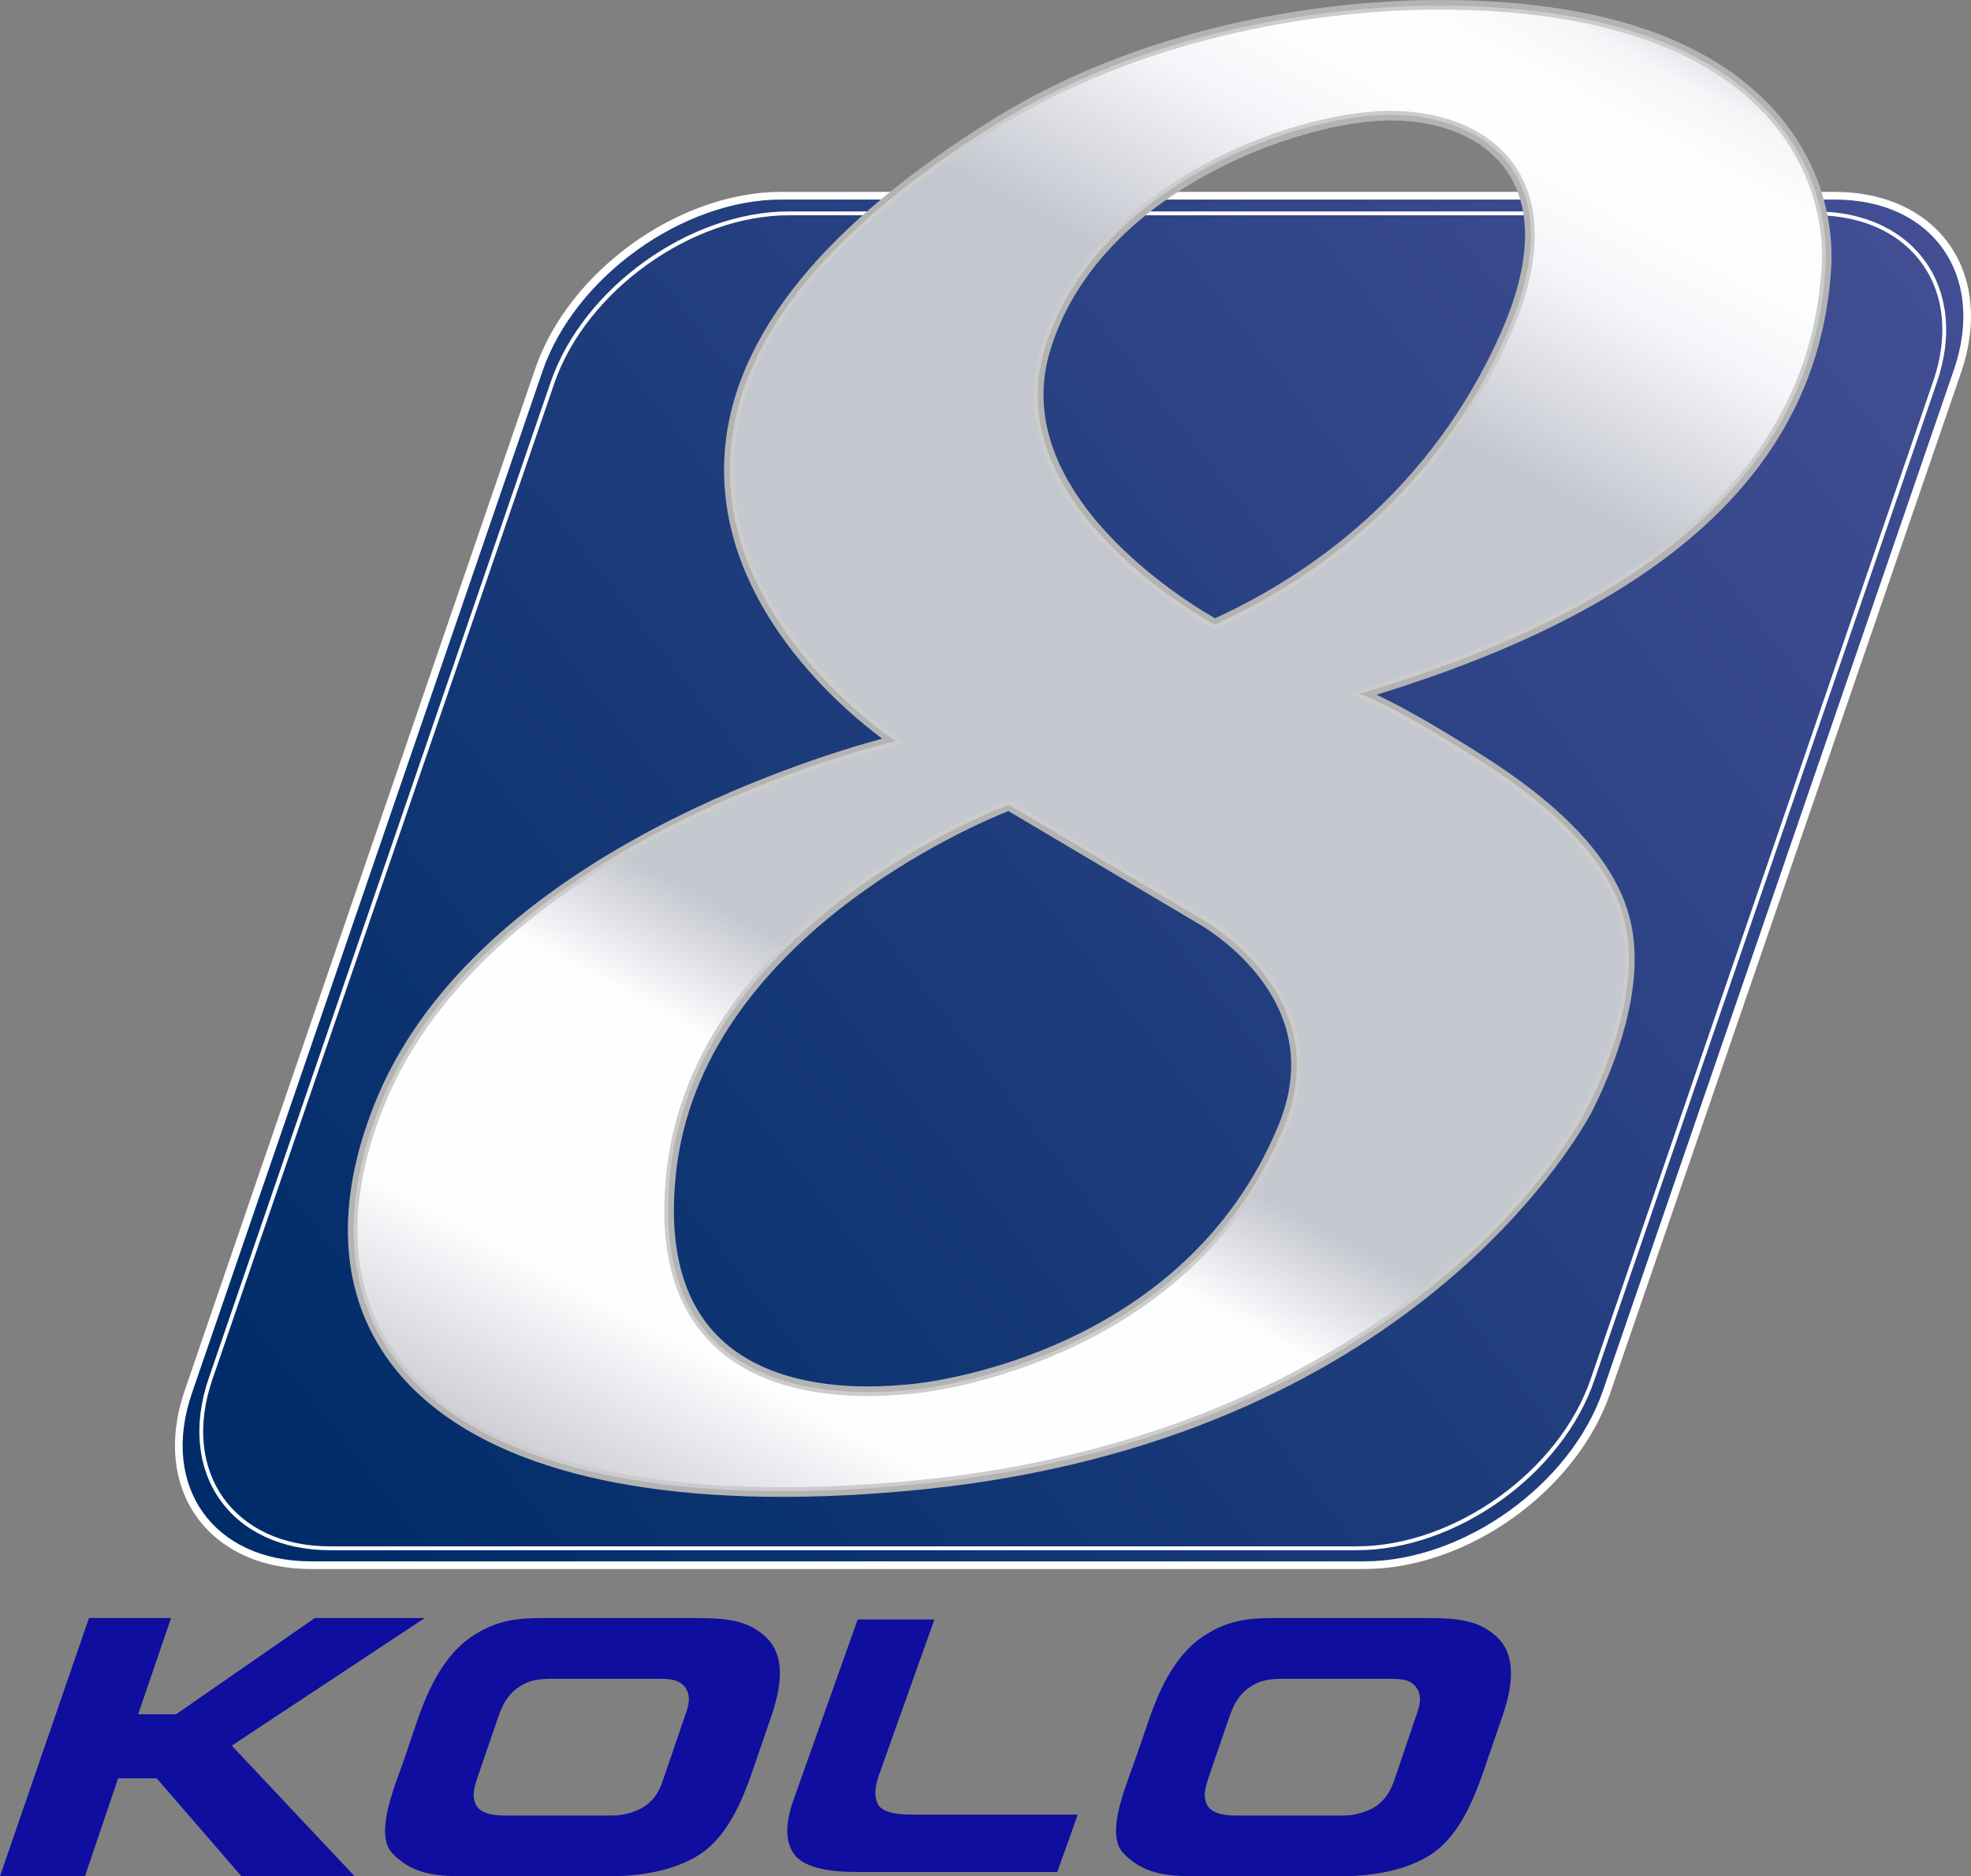
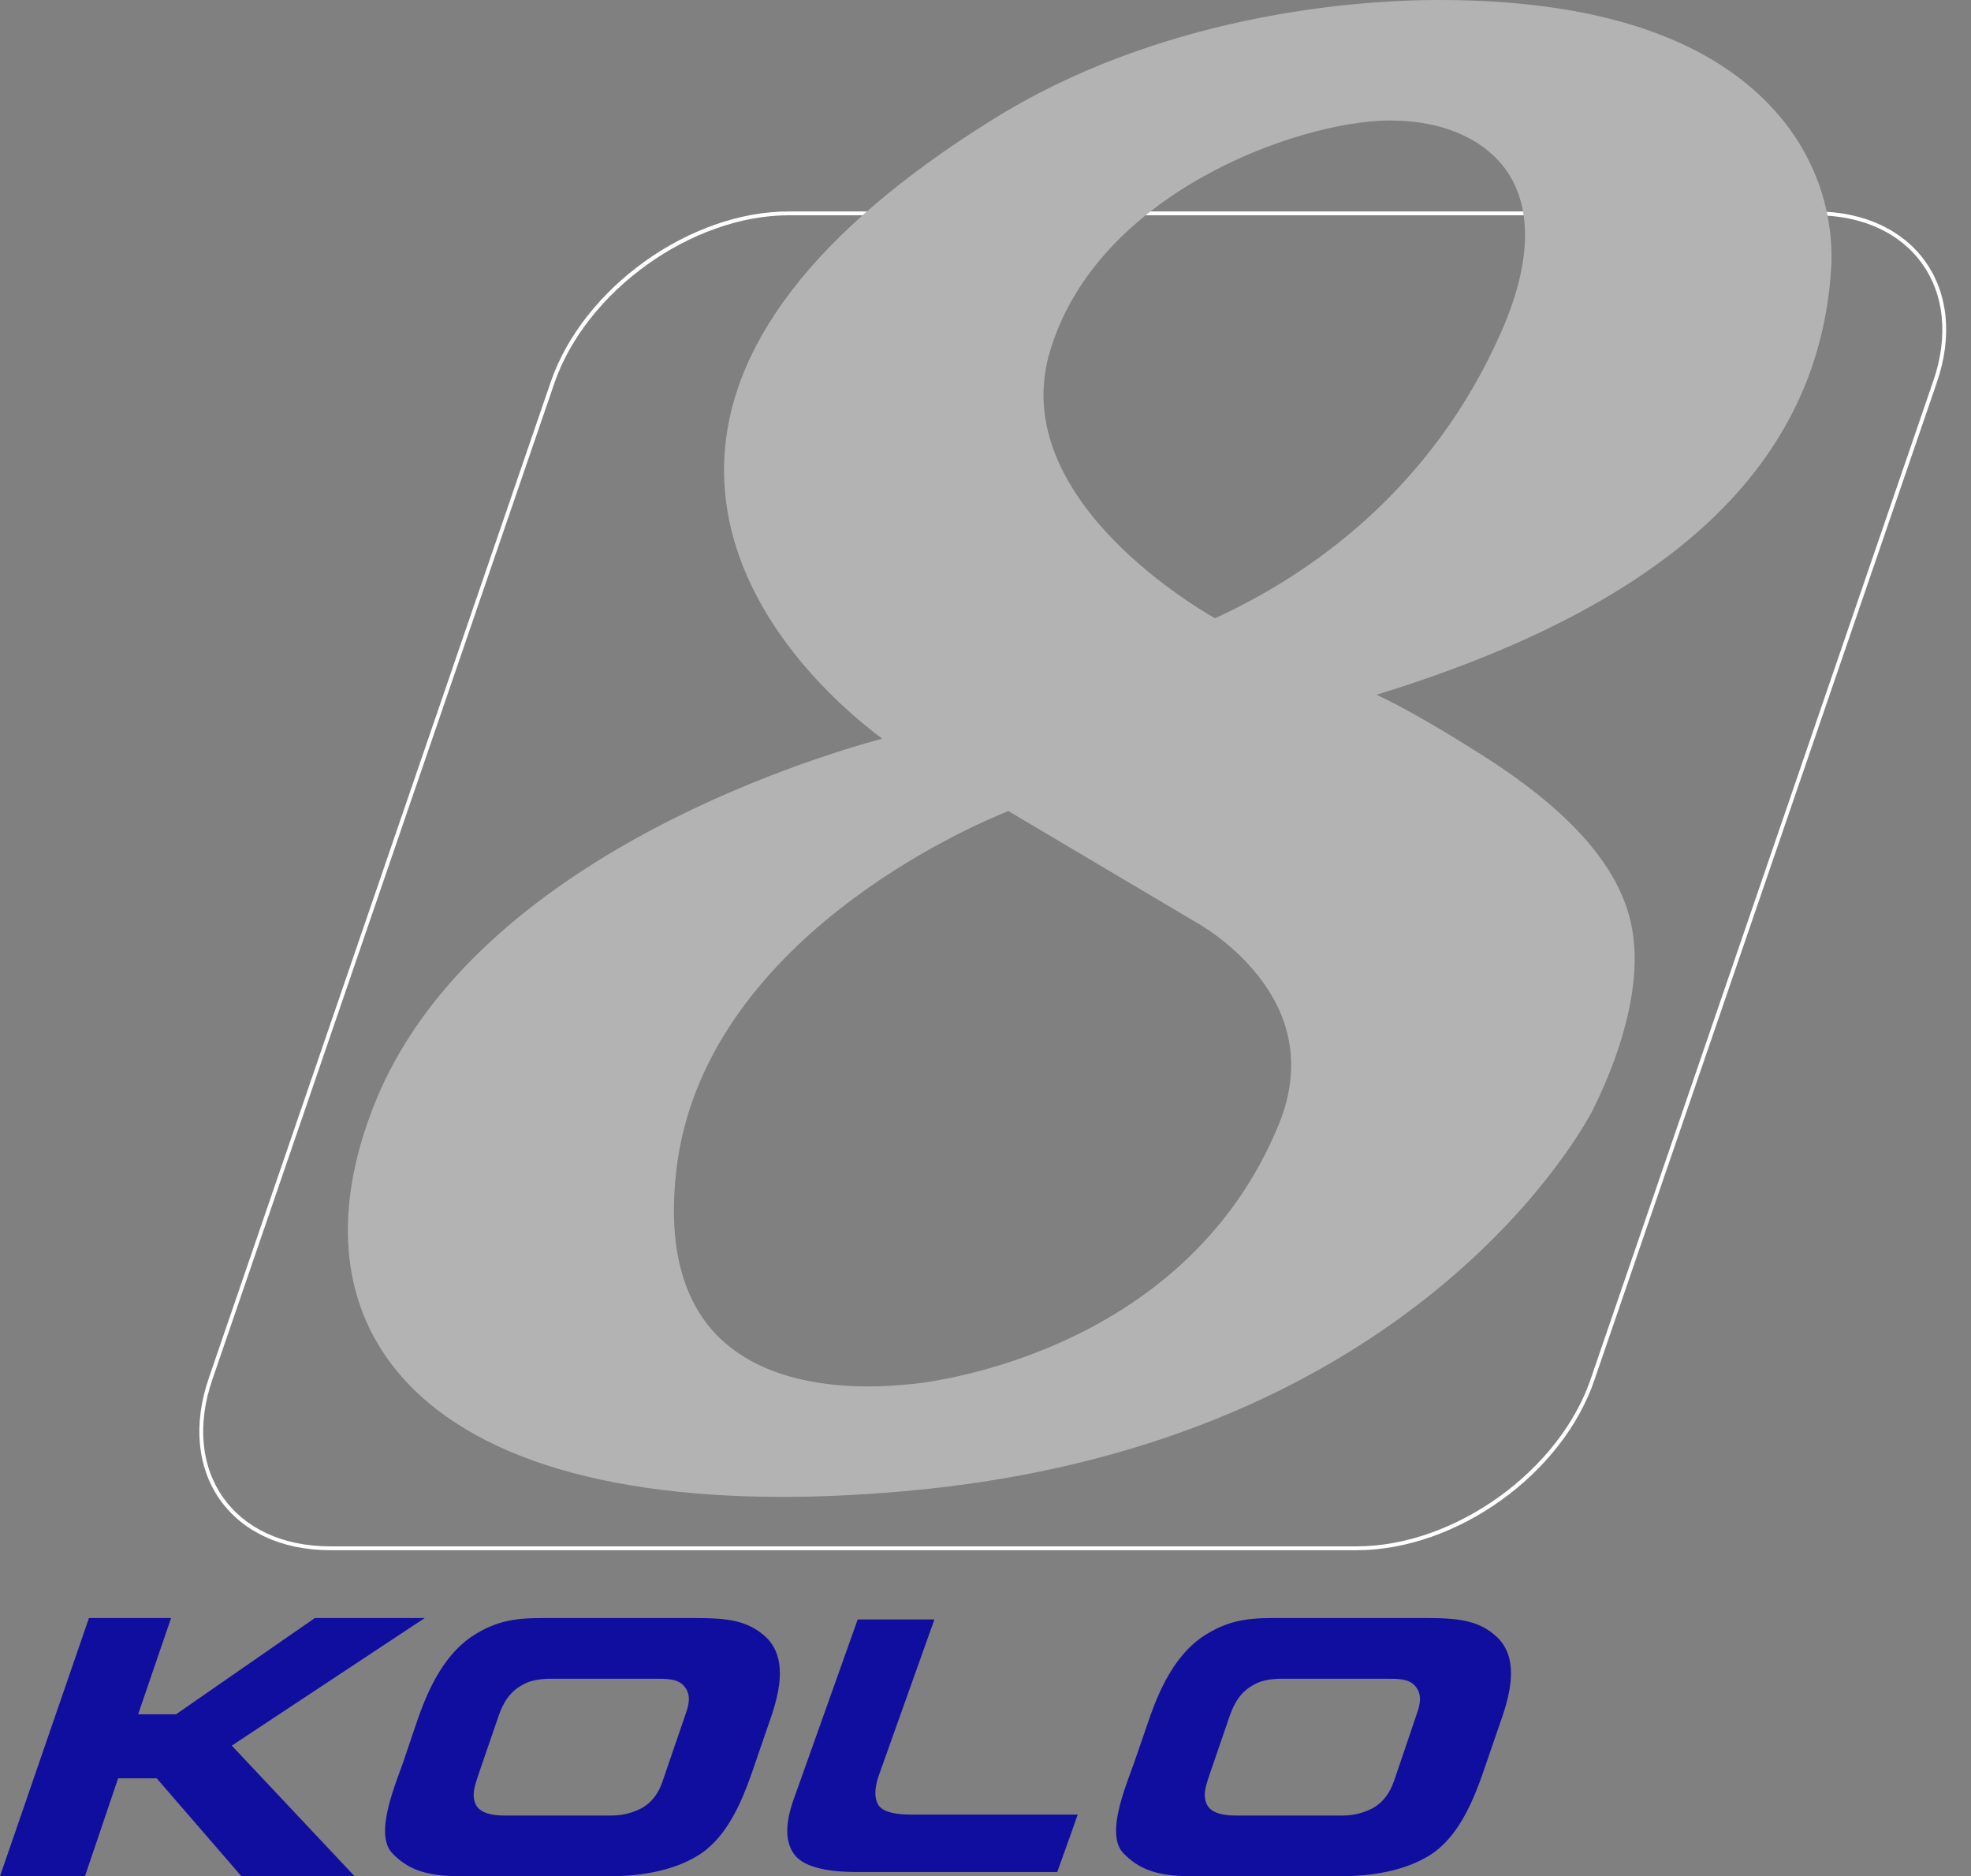
<svg xmlns="http://www.w3.org/2000/svg" xmlns:ns1="http://sodipodi.sourceforge.net/DTD/sodipodi-0.dtd" xmlns:ns2="http://www.inkscape.org/namespaces/inkscape" xmlns:xlink="http://www.w3.org/1999/xlink" xml:space="preserve" viewBox="0 0 502.814 478.54" version="1.1" id="svg52" ns1:docname="KOLO_8_2008.svg" ns2:version="1.1 (c68e22c387, 2021-05-23)" width="502.814" height="478.54">
  <rect x="0" y="0" width="502.814" height="478.54" fill="#808080" stroke="none" />
  <ns1:namedview id="namedview54" pagecolor="#505050" bordercolor="#eeeeee" borderopacity="1" ns2:pageshadow="0" ns2:pageopacity="0" ns2:pagecheckerboard="0" showgrid="false" ns2:zoom="1.4369556" ns2:cx="589.78856" ns2:cy="264.10001" ns2:window-width="1600" ns2:window-height="847" ns2:window-x="-8" ns2:window-y="-8" ns2:window-maximized="1" ns2:current-layer="svg52" />
  <defs id="defs36">
    <linearGradient ns2:collect="always" id="linearGradient5784">
      <stop style="stop-color:#002d69;stop-opacity:1;" offset="0" id="stop5780" />
      <stop style="stop-color:#444f94;stop-opacity:1" offset="1" id="stop5782" />
    </linearGradient>
    <linearGradient id="a">
      <stop offset="0" stop-color="#cecfd6" id="stop2" />
      <stop offset=".087" stop-color="#fdfeff" id="stop4" />
      <stop offset="0.223" stop-color="#fdfeff" id="stop6" />
      <stop offset="0.283" stop-color="#c6c8d0" id="stop8" />
      <stop offset="0.363" stop-color="#c6c8d0" id="stop10" />
      <stop offset=".65" stop-color="#c5c7d0" id="stop18" />
      <stop offset=".655" stop-color="#c5c7d0" id="stop20" />
      <stop offset=".75" stop-color="#f4f5f8" id="stop22" />
      <stop offset=".796" stop-color="#fdfeff" id="stop24" />
      <stop offset=".83" stop-color="#fdfeff" id="stop26" />
      <stop offset=".862" stop-color="#f5f6f8" id="stop28" />
      <stop offset=".889" stop-color="#d9dae1" id="stop30" />
      <stop offset="1" stop-opacity="0" id="stop32" />
    </linearGradient>
    <linearGradient xlink:href="#a" id="b" x1="-437.374" x2="-192.393" y1="152.632" y2="-305.857" gradientTransform="translate(577.63,222.236)" gradientUnits="userSpaceOnUse" />
    <linearGradient id="linearGradient1331">
      <stop id="stop1325" offset="0" style="stop-color:#557d9f;stop-opacity:1" />
      <stop style="stop-color:#527898;stop-opacity:1" offset="0.098" id="stop1113" />
      <stop style="stop-color:#335069;stop-opacity:1" offset="0.27" id="stop1327" />
      <stop id="stop1371" offset="0.627" style="stop-color:#181c1d;stop-opacity:0.488" />
      <stop id="stop1329" offset="1" style="stop-color:#010101;stop-opacity:0" />
    </linearGradient>
    <linearGradient ns2:collect="always" xlink:href="#linearGradient5784" id="linearGradient5786" x1="78.734" y1="373.986" x2="496.023" y2="49.209" gradientUnits="userSpaceOnUse" gradientTransform="translate(0,-0.25)" />
  </defs>
-   <path fill="#0f0e9f" d="m 409.468,354.585 c -8.414,24.46 -36.005,44.223 -61.834,44.223 H 79.164 c -25.83,0 -39.919,-19.763 -31.504,-44.223 L 137.28,93.747 c 8.414,-24.46 36.005,-44.224 61.834,-44.224 h 268.47 c 25.83,0 39.918,19.764 31.504,44.224 z" class="st0" id="path38" style="fill:url(#linearGradient5786);fill-opacity:1;stroke:none" />
-   <path fill="#ffffff" d="m 199.311,48.938 c -26.141,0 -54.186,20.147 -62.762,45.078 L 47.126,354.658 c -4.288,12.465 -2.865,23.885 3.011,32.168 5.877,8.283 16.154,13.354 29.222,13.354 h 268.667 c 26.329,0 54.183,-19.956 62.758,-44.884 L 500.406,94.647 c 4.188,-12.464 2.764,-23.93 -3.11,-32.26 -5.875,-8.33 -16.155,-13.449 -29.322,-13.449 z m 0,1.957 h 268.663 c 12.663,0 22.245,4.856 27.72,12.62 5.475,7.763 6.89,18.51 2.859,30.505 l -89.618,260.638 c -8.253,23.99 -35.579,43.565 -60.909,43.565 H 79.36 c -12.565,0 -22.151,-4.814 -27.624,-12.528 -5.473,-7.714 -6.885,-18.405 -2.76,-30.399 L 138.404,94.651 c 8.251,-23.988 35.782,-43.756 60.908,-43.756 z" color="#000000" style="stroke:none;-inkscape-stroke:none" id="path40" />
  <path fill="#ffffff" d="m 201.268,53.925 c -25.299,0 -52.433,19.466 -60.733,43.378 L 53.264,351.49 c -4.15,12.054 -2.778,23.049 2.85,31.018 5.63,7.97 15.488,12.876 28.137,12.876 H 346.07 c 25.491,0 52.624,-19.464 60.73,-43.573 L 494.075,97.625 h -0.004 c 4.15,-11.957 2.777,-22.901 -2.851,-30.846 -5.629,-7.944 -15.487,-12.853 -28.137,-12.853 z m 0,0.979 h 261.814 c 12.398,0 21.91,4.78 27.338,12.44 5.427,7.66 6.797,18.24 2.729,29.96 h -0.004 l -87.272,254.19 c -7.942,23.633 -34.812,42.91 -59.804,42.91 H 84.251 c -12.397,0 -21.91,-4.777 -27.337,-12.462 -5.427,-7.685 -6.794,-18.313 -2.725,-30.132 L 141.46,97.624 c 8.137,-23.441 35.013,-42.72 59.808,-42.72 z" color="#000000" style="stroke:none;-inkscape-stroke:none" id="path42" />
  <path fill="#e2e2e2" d="M 199.569,381.783 C 149.371,381.781 114.317,369.27 98.201,345.602 86.645,328.637 85.659,306.662 95.346,282.054 119.674,220.194 205.149,193.779 225.051,188.394 214.52,180.562 184.404,155.025 184.715,119.347 184.981,88.642 207.845,58.864 252.671,30.84 295.631,3.792 345.007,0.274 364.241,0.017 365.222,0.005 366.18,0 367.139,0 c 39.01,0 67.406,9.05 84.401,26.901 15.15,15.913 15.99,33.779 15.65,40.721 -2.778,50.565 -40.75,86.438 -116.022,109.567 4.8,2.243 13.238,6.707 27.062,15.484 23.313,14.802 35.828,29.516 38.258,44.985 2.808,17.542 -6.336,37.928 -10.397,45.877 l -0.157,0.308 c -4.758,8.804 -49.87,85.829 -176.129,96.564 -10.523,0.914 -20.695,1.376 -30.225,1.376 h -0.01 z m 57.677,-174.92 c -8.547,3.387 -78.135,32.746 -84.755,91.977 -1.987,17.773 1.177,31.452 9.408,40.653 10.435,11.668 27.213,14.116 39.449,14.116 4.443,0 8.08,-0.322 10.036,-0.495 l 1.041,-0.088 c 0.688,-0.054 69.177,-5.993 93.83,-66.3 5.54,-13.693 3.719,-26.483 -5.416,-38.008 -6.942,-8.757 -15.715,-13.483 -15.803,-13.53 z m 96.68,-176.125 c -23.192,0.363 -73.896,18.47 -86.017,58.682 -11.09,36.394 35.21,64.378 42.048,68.275 23.592,-10.817 55.074,-32.23 73.066,-73.15 7.393,-16.82 7.991,-30.78 1.73,-40.37 -5.575,-8.544 -16.506,-13.443 -29.987,-13.443 z" class="st7" id="path44" style="fill:#b3b3b3;stroke:none" />
-   <path fill="url(#b)" d="M 414.555,237.961 C 412.403,224.264 401.836,209.979 377.181,194.325 352.526,178.671 345.285,176.91 345.285,176.91 442.929,148.34 463.279,103.14 465.235,67.526 466.41,43.653 449.777,0.996 364.266,1.974 334.915,2.365 290.691,9.214 253.708,32.5 118.495,117.032 229.64,189.237 229.64,189.237 c 0,0 -105.08,23.873 -132.474,93.534 -24.264,61.639 19.568,105.47 132.474,95.687 105.861,-9.001 158.89,-66.53 174.544,-95.491 0.979,-1.957 13.502,-25.438 10.371,-45.006 z M 266.036,88.855 c 12.328,-40.897 62.812,-59.682 87.86,-60.073 25.046,-0.392 48.723,16.045 30.916,56.55 -17.806,40.506 -48.92,62.813 -74.944,74.554 0,0 -56.355,-29.939 -43.832,-71.031 z m 62.03,198.613 c -23.677,57.92 -87.86,66.921 -95.49,67.508 -7.632,0.587 -69.27,8.415 -62.03,-56.355 7.24,-64.77 86.88,-93.925 86.88,-93.925 l 48.528,28.765 c 0,0 36.2,19.176 22.112,54.007 z" class="st3" id="path46" style="fill:url(#b);stroke:none" />
  <path fill="#0f0e9f" d="m 22.691,412.688 h 20.95 l -8.404,24.552 h 9.665 l 35.417,-24.552 h 28.034 L 59.129,445.224 90.464,478.54 H 61.59 L 39.98,453.568 H 30.135 L 21.67,478.54 H 0 Z m 153.855,0 c 8.284,0 14.107,0.3 19.03,5.043 6.543,6.483 1.86,18.009 0.06,23.291 l -2.642,7.684 c -2.521,7.323 -6.243,19.21 -14.947,24.552 -6.243,3.842 -14.407,5.282 -22.691,5.282 h -37.339 c -7.743,0 -13.266,-0.96 -17.948,-5.882 -4.683,-4.923 0.84,-17.529 2.941,-23.652 l 2.701,-7.984 c 2.101,-6.183 6.003,-18.069 15.068,-23.892 7.203,-4.622 12.906,-4.442 20.35,-4.442 z m -34.217,15.488 c -1.74,0 -5.883,-0.24 -8.824,1.44 -3.902,2.042 -5.403,5.283 -6.663,9.065 l -4.622,13.447 c -1.08,3.301 -2.041,5.762 -0.78,8.224 1.26,2.46 5.222,2.7 7.263,2.7 h 27.193 a 16.495,16.495 0 0 0 7.984,-1.98 c 2.881,-1.741 4.322,-4.202 5.282,-7.144 l 5.883,-17.168 c 0.96,-2.761 1.02,-4.862 -0.48,-6.663 -1.5,-1.801 -3.902,-1.921 -6.903,-1.921 z m 220.728,-15.488 c 8.284,0 14.167,0.3 19.03,5.043 6.542,6.483 1.86,18.009 0.06,23.291 l -2.642,7.684 c -2.521,7.323 -6.243,19.21 -14.887,24.552 -6.243,3.842 -14.407,5.282 -22.752,5.282 h -37.338 c -7.743,0 -13.206,-0.96 -17.948,-5.882 -4.743,-4.923 0.84,-17.529 2.941,-23.652 l 2.761,-7.984 c 2.101,-6.183 5.943,-18.069 15.008,-23.892 7.203,-4.622 12.906,-4.442 20.41,-4.442 z m -34.217,15.488 c -1.74,0 -5.883,-0.24 -8.824,1.44 -3.902,2.042 -5.403,5.283 -6.663,9.065 l -4.622,13.447 c -1.081,3.301 -2.041,5.762 -0.78,8.224 1.26,2.46 5.222,2.7 7.263,2.7 h 27.193 a 16.394,16.394 0 0 0 7.984,-1.98 c 2.881,-1.741 4.322,-4.202 5.342,-7.144 l 5.823,-17.168 c 0.96,-2.761 1.02,-4.862 -0.48,-6.663 -1.5,-1.801 -3.842,-1.921 -6.903,-1.921 z m -55.707,39.739 -3.422,9.545 h -50.964 c -8.585,0 -13.987,-1.5 -16.208,-4.622 -2.221,-3.122 -2.281,-7.684 -0.06,-13.927 l 16.328,-45.863 h 19.57 l -14.108,39.56 c -1.14,3.241 -1.26,5.763 -0.3,7.563 0.961,1.801 3.842,2.642 8.585,2.642 h 42.38 z" class="st0" id="path48" style="stroke:none" />
-   <path style="color:#000000;fill:#cccccc;stroke:none;-inkscape-stroke:none" d="m 364.26,1.475 c -29.422,0.392 -73.721,7.243 -110.818,30.602 -33.856,21.166 -52.34,41.59 -60.99,60.367 -8.65,18.777 -7.429,35.894 -1.949,50.303 10.425,27.41 35.49,44.605 37.98,46.27 -2.767,0.653 -26.977,6.555 -55.027,20.418 -29.751,14.704 -62.984,38.139 -76.754,73.154 -12.184,30.953 -7.249,57.632 14.953,75.201 22.202,17.569 61.506,26.065 118.027,21.168 106.026,-9.015 159.195,-66.619 174.941,-95.752 l 0.004,-0.008 0.004,-0.006 c 0.466,-0.931 3.878,-7.362 6.754,-15.965 2.876,-8.602 5.251,-19.426 3.664,-29.344 -2.183,-13.892 -12.883,-28.287 -37.6,-43.98 -12.339,-7.834 -20.328,-12.196 -25.242,-14.604 -3.965,-1.943 -4.867,-2.131 -5.49,-2.32 48.076,-14.246 77.341,-32.551 94.797,-51.783 17.619,-19.412 23.238,-39.752 24.221,-57.643 v -0.002 C 466.328,55.484 462.414,38.697 447.596,25.062 432.777,11.428 407.099,0.985 364.26,1.475 Z m 0.012,1 c 42.672,-0.488 68.066,9.907 82.648,23.324 14.582,13.417 18.397,29.897 17.816,41.703 -0.974,17.723 -6.508,37.789 -23.963,57.021 -17.456,19.234 -46.866,37.639 -95.629,51.906 l -1.793,0.525 1.814,0.441 c 0,0 1.731,0.413 6.602,2.799 4.87,2.386 12.829,6.733 25.145,14.553 24.593,15.615 35.027,29.789 37.148,43.291 1.544,9.65 -0.775,20.352 -3.623,28.871 -2.844,8.508 -6.175,14.782 -6.695,15.82 -15.562,28.79 -68.451,86.242 -174.145,95.229 -56.383,4.885 -95.448,-3.643 -117.322,-20.953 C 90.401,339.696 85.551,313.641 97.631,282.955 v -0.002 C 111.255,248.307 144.259,224.978 173.896,210.33 203.534,195.682 229.75,189.725 229.75,189.725 l 1.154,-0.262 -0.992,-0.645 c 0,0 -27.668,-18.009 -38.477,-46.428 -5.404,-14.209 -6.615,-30.994 1.924,-49.529 8.539,-18.536 26.863,-38.838 60.613,-59.938 h 0.002 C 290.842,9.711 334.992,2.865 364.271,2.475 Z M 353.889,28.281 c -12.644,0.197 -31.571,5.014 -48.939,14.914 -17.368,9.9 -33.178,24.906 -39.391,45.514 -6.332,20.778 4.756,38.74 17.342,51.424 12.586,12.684 26.732,20.195 26.732,20.195 l 0.217,0.115 0.225,-0.102 c 26.104,-11.777 57.33,-34.168 75.195,-74.809 8.946,-20.35 7.508,-34.816 0.555,-44.111 C 378.871,32.126 366.523,28.084 353.889,28.281 Z m 0.016,1 c 12.411,-0.194 24.424,3.787 31.119,12.738 6.695,8.951 8.191,22.956 -0.67,43.111 -17.695,40.254 -48.562,62.454 -74.459,74.186 -0.335,-0.179 -13.974,-7.483 -26.283,-19.889 C 271.15,126.869 260.323,109.314 266.514,89 h 0.002 c 6.116,-20.288 21.71,-35.123 38.928,-44.938 17.218,-9.814 36.057,-14.588 48.461,-14.781 z m -96.428,174.863 -0.223,0.082 c 0,0 -79.922,29.184 -87.205,94.34 -1.819,16.269 0.685,28.044 5.629,36.52 4.944,8.476 12.316,13.624 20.123,16.688 7.807,3.063 16.054,4.055 22.83,4.252 6.776,0.197 12.11,-0.407 13.984,-0.551 3.903,-0.3 21.869,-2.703 41.904,-12.303 20.035,-9.6 42.115,-26.418 54.01,-55.516 7.112,-17.583 1.516,-31.325 -5.846,-40.564 -7.362,-9.239 -16.496,-14.072 -16.496,-14.072 z m -0.094,1.107 48.326,28.645 0.012,0.006 c 0,0 8.965,4.756 16.182,13.812 7.216,9.057 12.675,22.319 5.699,39.566 -11.782,28.82 -33.631,45.463 -53.514,54.99 -19.883,9.527 -37.824,11.918 -41.551,12.205 -1.941,0.149 -7.175,0.745 -13.877,0.551 -6.702,-0.195 -14.842,-1.183 -22.494,-4.186 -7.652,-3.003 -14.808,-8.005 -19.623,-16.26 -4.815,-8.255 -7.301,-19.791 -5.5,-35.906 7.14,-63.879 85.115,-92.97 86.34,-93.424 z" id="path540" />
</svg>